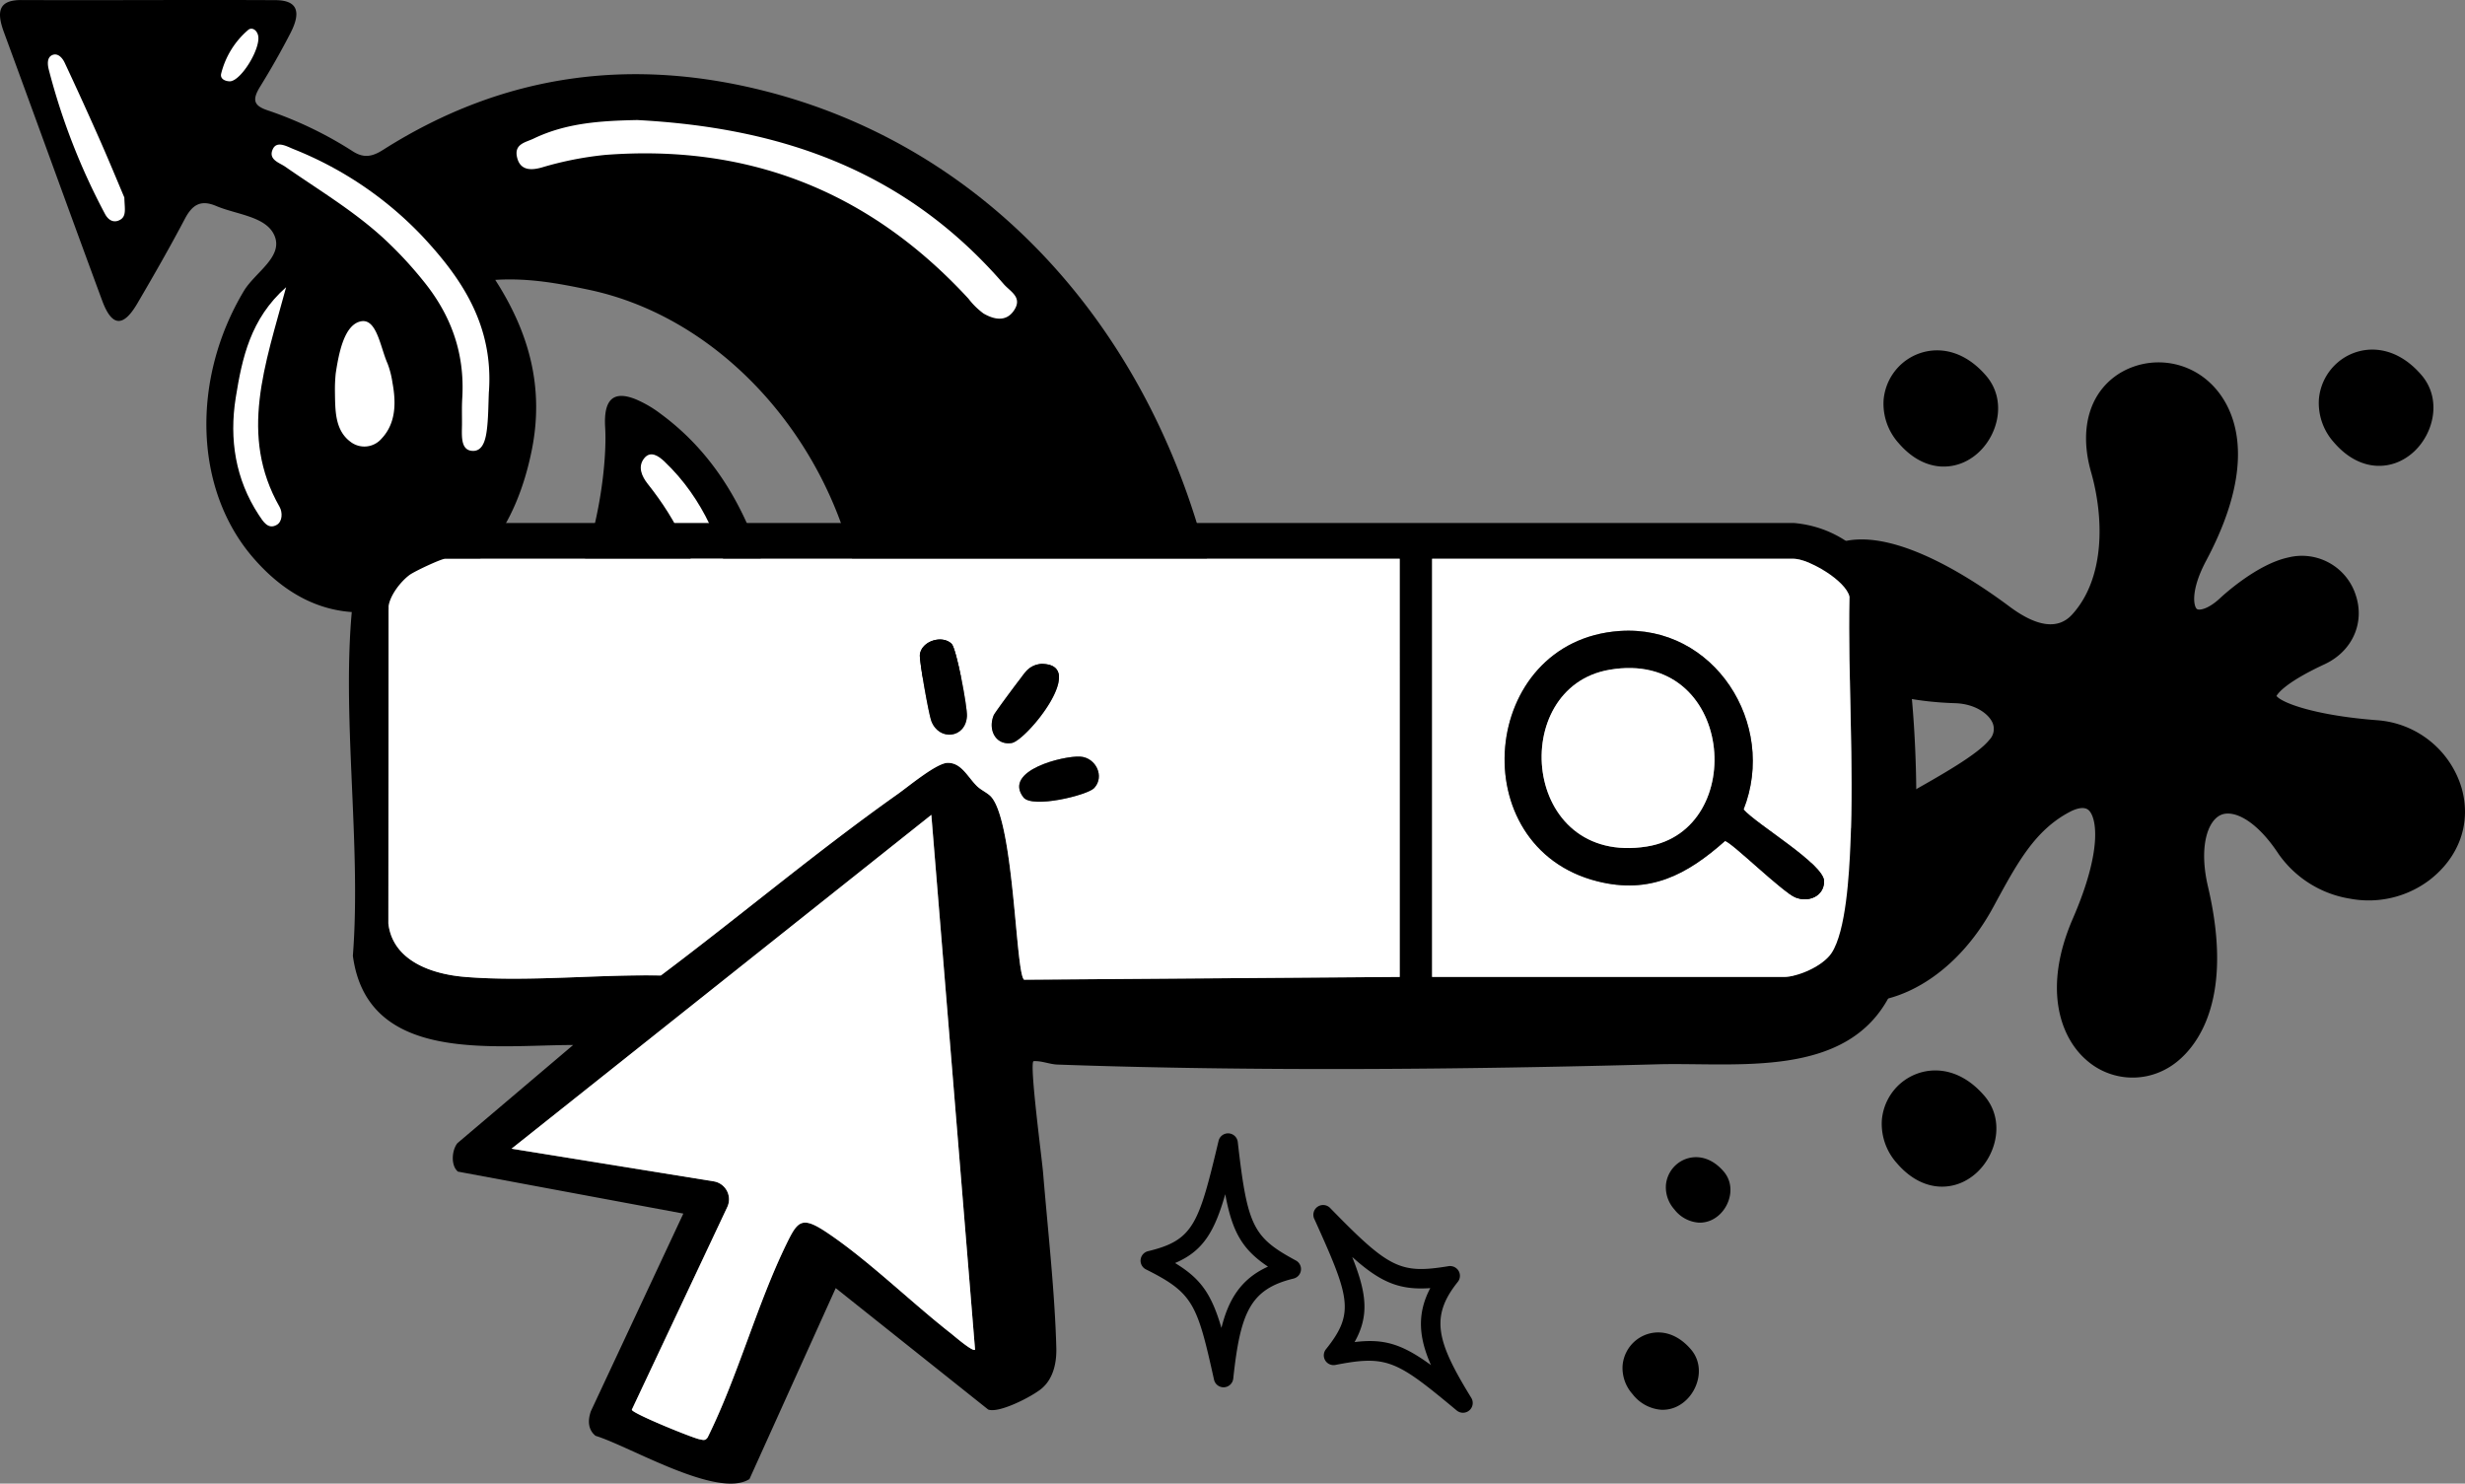
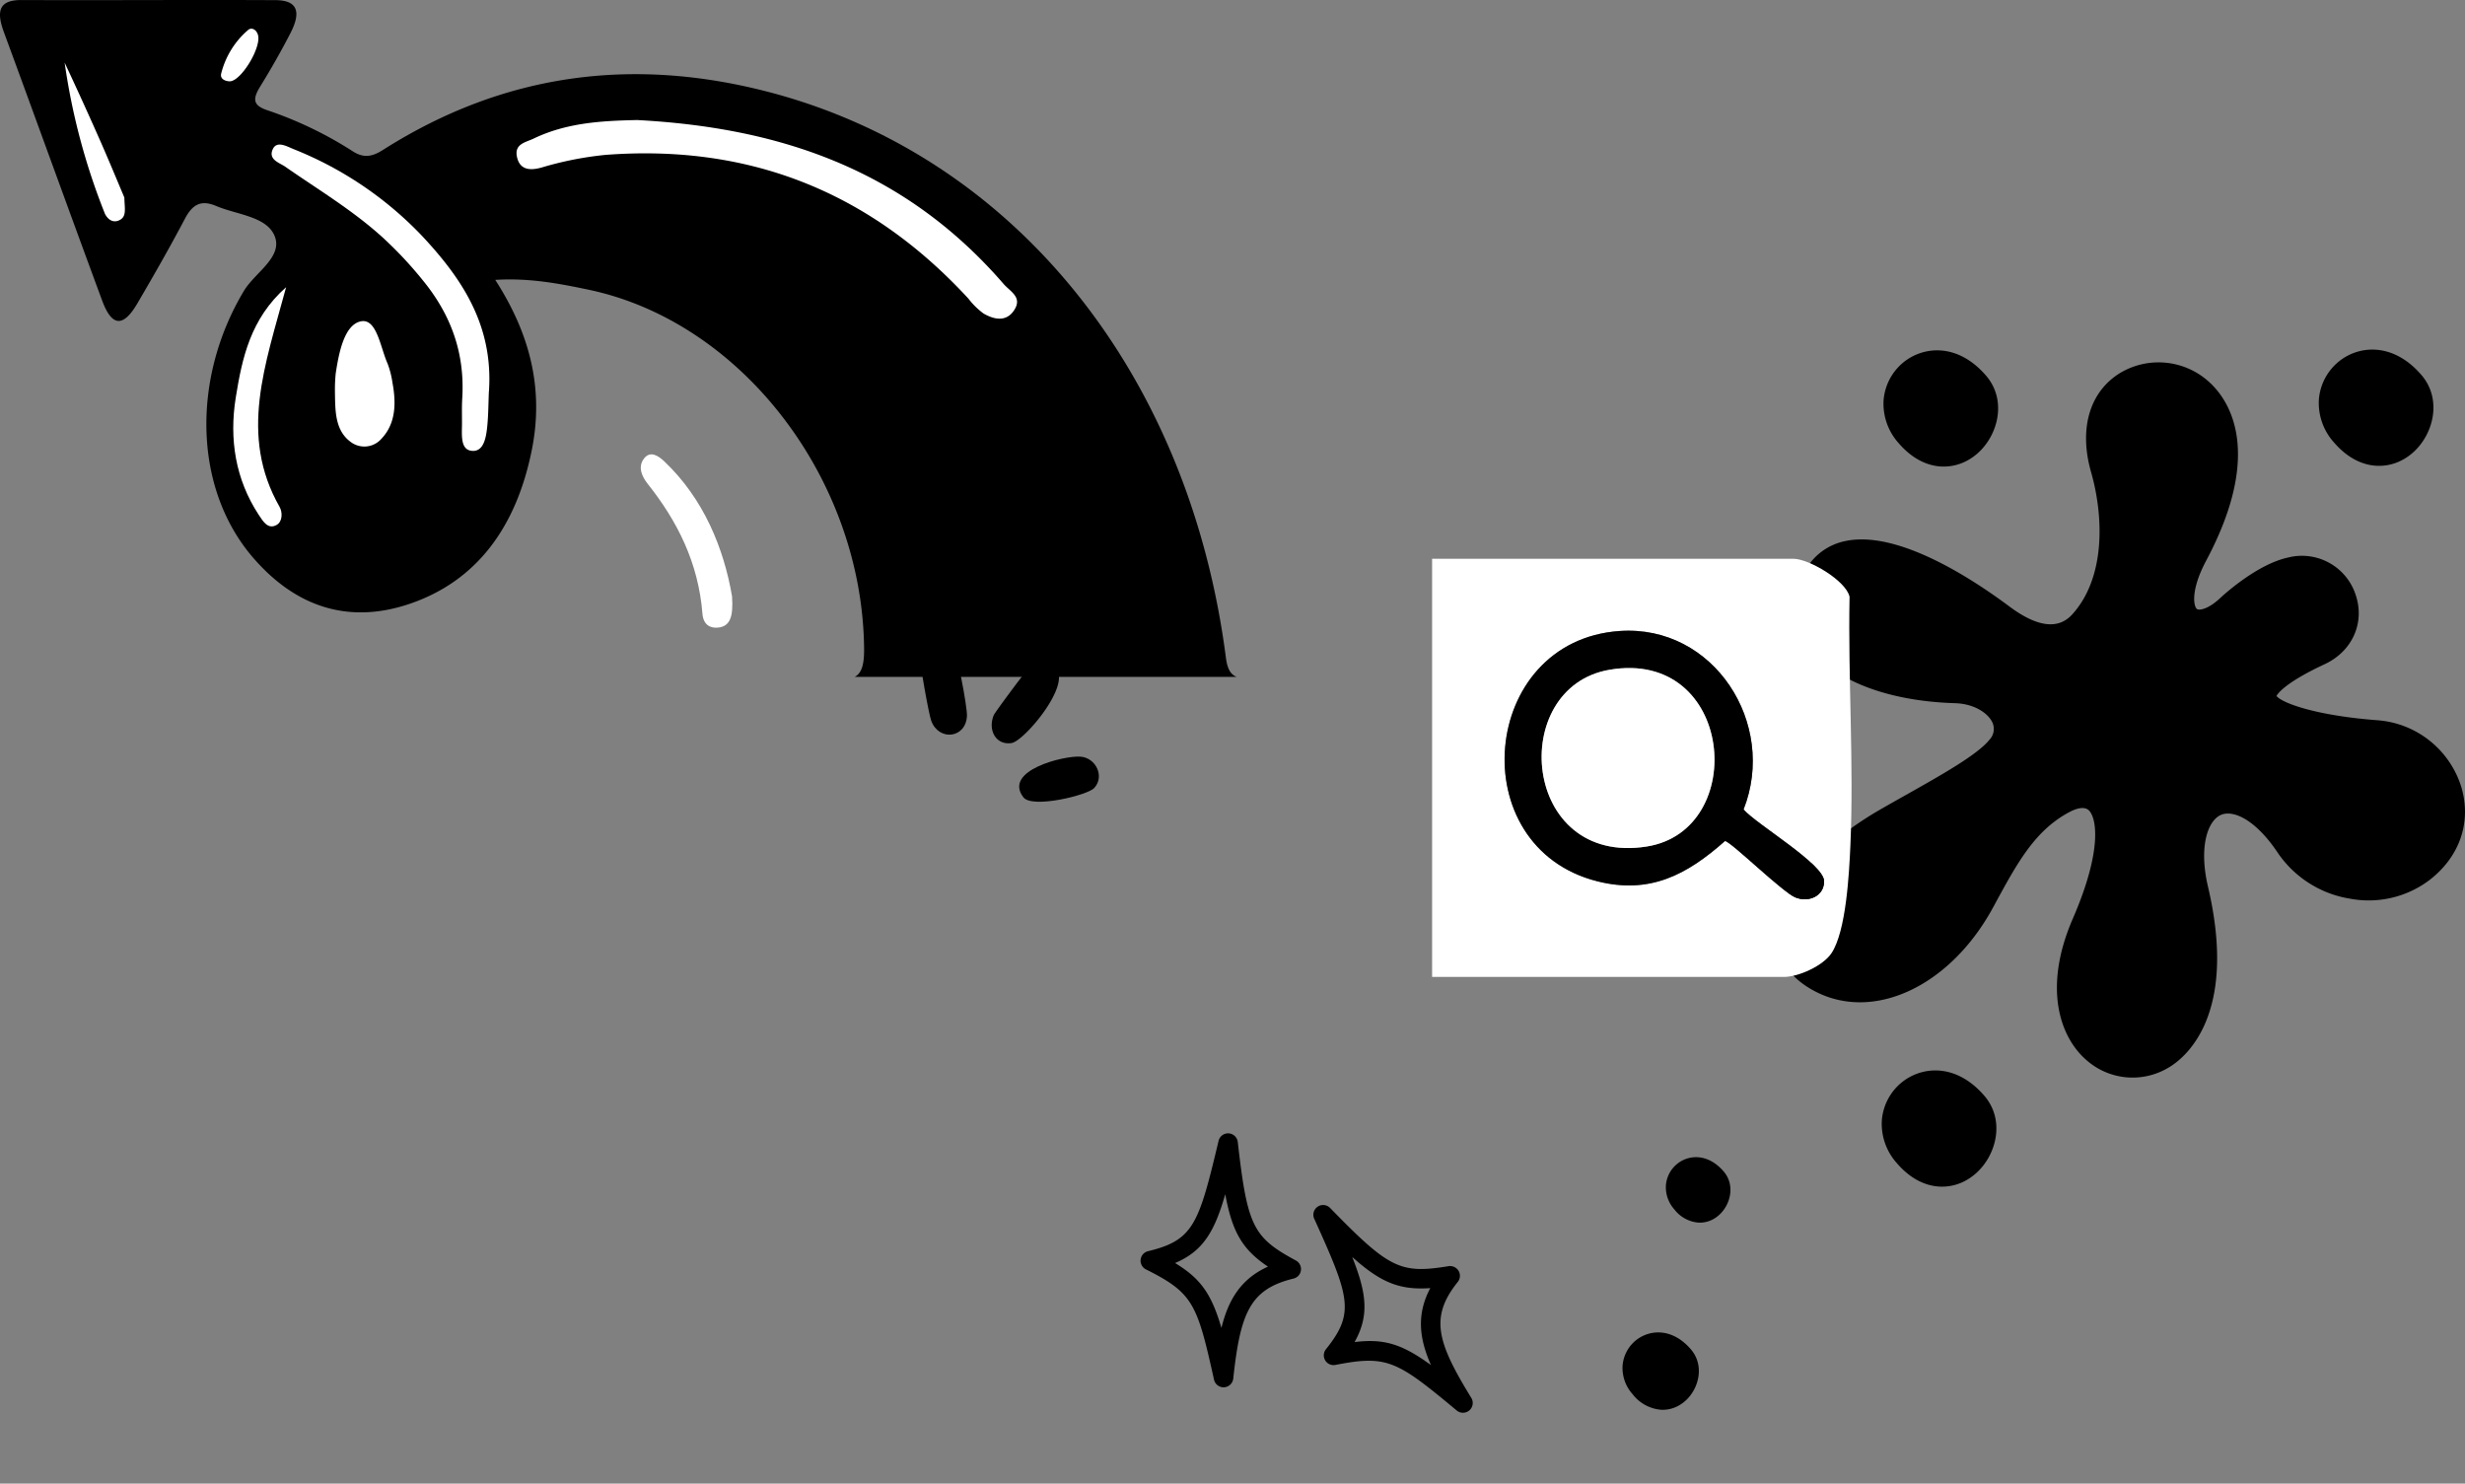
<svg xmlns="http://www.w3.org/2000/svg" width="548.12" height="329.884" viewBox="0 0 548.12 329.884">
  <rect x="0" y="0" width="548.12" height="329.884" fill="#808080" stroke="none" />
  <defs>
    <clipPath id="a">
      <rect width="548.12" height="329.884" fill="none" />
    </clipPath>
  </defs>
  <g clip-path="url(#a)">
-     <path d="M184.979,143.491c-.375-6.169,1.744-8.31,6.831-6.254a25.775,25.775,0,0,1,5.457,3.183c14.755,10.828,22.124,27.166,26,46.145.834,4.079-1.217,9.913,1.88,11.93a5.154,5.154,0,0,0,.919.464A49.759,49.759,0,0,1,206.8,216.974a47.6,47.6,0,0,1-25.2,5.147c-22.7-1.262-36.839-17.957-39.575-21.322,8.881.983,15.679-.594,20.938-3.528l.071-.039a29.417,29.417,0,0,0,4.324-3.025c14.74-12.479,18.232-40.644,17.62-50.716" transform="translate(-50.414 -48.446)" />
    <path d="M61.255.032c4.8.024,5.843,2.481,3.3,7.393-2.092,4.046-4.342,8-6.712,11.836-1.785,2.89-1.486,4.218,1.629,5.26a85.686,85.686,0,0,1,19,9.141c2.521,1.615,4.429,1.106,6.724-.351,27-17.144,55.6-20.647,85.44-12.929C225.306,34.522,264.4,82.743,272.6,146.289c.333,2.584,1.128,3.732,2.4,4.224H190.05c1.587-.839,2.126-2.825,2.091-6.29-.377-37.577-27.113-72.651-61.309-79.815-6.578-1.378-13.217-2.647-20.708-2.175,7.737,12.012,10.855,24.237,8.123,37.844-3.459,17.23-12.34,29.187-27.237,34.211-13.24,4.465-25.132.931-34.869-10.451-13.07-15.28-13.574-39.672-1.912-59.147,2.478-4.137,8.872-7.6,6.775-12.361-1.866-4.235-8.387-4.6-12.919-6.523-3.19-1.349-5.176-.565-6.945,2.789C37.762,55,34.174,61.27,30.53,67.485c-3.133,5.342-5.652,5.18-7.8-.615C15.377,46.982,8.181,27.016.854,7.113-.9,2.336-.113-.012,4.789.008c18.821.079,37.644-.07,56.465.024" transform="translate(0 0)" />
    <path d="M204.879,41.379c-7.887.168-15.664.586-23.038,4.135-1.824.878-4.527,1.18-3.577,4.458.818,2.819,3.422,2.5,5.328,1.978a75.5,75.5,0,0,1,14.248-2.823c30.8-2.342,57.99,7.316,80.707,31.962a16.661,16.661,0,0,0,3.366,3.312c2.225,1.286,4.9,1.943,6.674-.554,2.152-3.036-.708-4.277-2.214-6.017-22.509-26.021-50.793-34.82-81.5-36.452" transform="translate(-63.208 -14.688)" fill="#fff" />
    <path d="M141.957,104.789C143,89.884,135.782,79.47,127.185,70.25a80.517,80.517,0,0,0-28.7-19.415c-1.57-.648-3.693-1.873-4.577,0-1.109,2.353,1.478,3.032,2.745,3.915,7.319,5.1,14.94,9.622,21.7,15.759a87.539,87.539,0,0,1,8.978,9.6c6.041,7.408,9.323,15.879,8.694,26.165-.118,1.92-.043,3.855-.057,5.783-.017,2.338-.362,5.545,2.079,5.867,2.734.36,3.282-2.879,3.54-5.45.256-2.545.252-5.125.362-7.691" transform="translate(-33.239 -17.691)" fill="#fff" />
    <path d="M115.457,126.182c.074,4.287-.081,8.806,3.583,11.432a5.041,5.041,0,0,0,6.781-.791c3.172-3.353,3.286-7.88,2.428-12.454a19.431,19.431,0,0,0-1.1-4.271c-1.6-3.607-2.4-10.1-5.943-9.355-3.648.767-4.871,6.9-5.575,11.606a35.091,35.091,0,0,0-.172,3.833" transform="translate(-40.983 -39.289)" fill="#fff" />
    <path d="M241.189,188.2c-1.827-10.688-6.305-21.7-15.039-29.991-1.288-1.223-3.083-2.472-4.488-.724-1.516,1.885-.546,4.037.783,5.71,6.548,8.243,11.262,17.481,12.163,28.878.189,2.387,1.671,3.289,3.552,3.059,2.57-.314,3.334-2.343,3.029-6.932" transform="translate(-78.409 -55.596)" fill="#fff" />
    <path d="M92.161,99.007c-7.918,6.99-9.783,15.745-11.192,24.517-1.5,9.361-.035,18.23,5.073,26.047,1.052,1.61,2.122,3.356,4.02,2.289,1.337-.753,1.318-2.841.655-4-9.1-15.945-3.235-31.506,1.445-48.849" transform="translate(-28.543 -35.144)" fill="#fff" />
-     <path d="M33.51,50.582C31.9,46.781,30,42.16,27.983,37.605q-3.784-8.559-7.749-17.01c-.516-1.1-1.538-2.2-2.727-1.7-1.3.544-1.067,2.232-.783,3.319A145.29,145.29,0,0,0,29.213,54.248c.78,1.456,2,2.046,3.346,1.293,1.488-.83,1-2.534.951-4.959" transform="translate(-5.858 -6.663)" fill="#fff" />
+     <path d="M33.51,50.582C31.9,46.781,30,42.16,27.983,37.605q-3.784-8.559-7.749-17.01A145.29,145.29,0,0,0,29.213,54.248c.78,1.456,2,2.046,3.346,1.293,1.488-.83,1-2.534.951-4.959" transform="translate(-5.858 -6.663)" fill="#fff" />
    <path d="M78.136,21.594c2.525-.026,7.115-7.621,6.259-10.346-.408-1.3-1.511-1.691-2.2-1.055a18.75,18.75,0,0,0-5.982,9.717c-.259,1.155.9,1.664,1.922,1.684" transform="translate(-27.041 -3.512)" fill="#fff" />
    <path d="M431.8,409.679a2.171,2.171,0,0,1,3.534-2.408c13.139,13.49,15.6,14.7,26.343,12.937a2.222,2.222,0,0,1,2.225,1.046,2.17,2.17,0,0,1-.178,2.452c-6.219,7.771-4.706,13.255,3,25.79a2.171,2.171,0,0,1-3.238,2.805c-13.3-11.069-15.449-12.393-26.965-10.132a2.171,2.171,0,0,1-2.112-3.489c6.514-8.119,5.242-11.644-2.6-29M457.756,442.2c-2.6-5.894-3.256-11.254-.148-17.112-6.859.481-11.048-1.265-17.367-6.927,3.2,8.026,3.848,13.026.53,18.929,6.615-.826,10.612.483,16.985,5.11M393.2,418.743a2.171,2.171,0,0,1,1.649-1.863c10.12-2.437,11.271-6,15.681-24.533a2.171,2.171,0,0,1,4.269.255c2.14,18.712,3.347,21.175,12.923,26.348a2.171,2.171,0,0,1-.521,4.02c-9.672,2.343-11.831,7.606-13.406,22.234a2.17,2.17,0,0,1-1.922,1.925c-.038,0-.077.008-.117.01a2.17,2.17,0,0,1-2.24-1.7c-3.75-16.9-4.633-19.256-15.133-24.512a2.172,2.172,0,0,1-1.185-2.188m17.969,15.2c1.546-6.257,4.306-10.893,10.35-13.626-5.721-3.818-7.964-7.758-9.5-16.1-2.381,8.3-4.925,12.658-11.161,15.3,5.693,3.455,8.1,6.875,10.311,14.433" transform="translate(-139.567 -138.677)" />
    <path d="M704.741,197.534c1.354,1.654,9.044,4.374,22.372,5.384A21.174,21.174,0,0,1,745.846,217.8c2.306,7.812-.388,15.569-7.209,20.749a22.409,22.409,0,0,1-17.521,4.055,24.055,24.055,0,0,1-15.932-9.97c-5.029-7.625-10.046-9.846-12.788-8.665-3,1.3-4.951,7.184-2.892,15.947,6.685,28.442-4.918,37.935-8.634,40.166-.159.1-.322.19-.483.28a15.481,15.481,0,0,1-18-1.956c-5.8-5.082-9.614-15.993-2.934-31.375,6.7-15.428,5.243-22.506,3.537-24.093-1.144-1.063-3.273-.129-4.135.321-7.831,4.076-11.774,11.424-16.842,20.747l-.31.57c-9.553,17.564-26.646,25.533-39.759,18.529-6.842-3.653-8.345-8.73-8.4-12.345-.167-10.758,11.827-21.517,23.108-28,1.873-1.077,3.77-2.144,5.645-3.2,7.833-4.406,15.934-8.964,18.587-12.27a3.475,3.475,0,0,0,.684-3.873c-.908-1.969-3.891-4.151-8.293-4.284-16.254-.494-28.786-5.83-33.526-14.277a15.04,15.04,0,0,1,.237-15.294,13.106,13.106,0,0,1,8.945-6.492c11.489-2.4,27.753,8.095,36.425,14.565,6.155,4.591,10.851,5.185,13.95,1.775,7.43-8.169,7.044-21.719,4.2-31.674-2.756-9.662-.315-17.912,6.527-22.065a16.676,16.676,0,0,1,20.045,2.341c4.006,3.79,11.931,15.218-.988,39.456-3.545,6.654-2.744,10.183-2.05,10.715.494.379,2.5.072,5.118-2.369.826-.775,8.294-7.61,15.213-9.084a12.568,12.568,0,0,1,14.985,8.349c2.074,6.2-.756,12.547-6.968,15.416-8.462,3.939-10.291,6.373-10.656,7.04m-74.43-51.026a10.965,10.965,0,0,0,5.812-1.4,12.426,12.426,0,0,0,2.661-2c4.217-4.141,5.892-11.553,1.4-16.784-6.333-7.373-14.05-6.637-18.56-2.838a12.118,12.118,0,0,0-4.24,8.233,13.091,13.091,0,0,0,3.323,9.563c3.555,4.138,7.187,5.128,9.607,5.231m-9.08,137.082a12.122,12.122,0,0,0-4.239,8.238,13.089,13.089,0,0,0,3.323,9.557c3.555,4.138,7.187,5.128,9.607,5.231a10.945,10.945,0,0,0,5.811-1.4,12.438,12.438,0,0,0,2.661-2c4.218-4.14,5.894-11.551,1.4-16.785-6.333-7.368-14.056-6.637-18.56-2.837m-49.87,18.06a6.827,6.827,0,0,0-2.388,4.64,7.371,7.371,0,0,0,1.872,5.384,7.53,7.53,0,0,0,5.412,2.947,6.171,6.171,0,0,0,3.274-.79,7.014,7.014,0,0,0,1.5-1.128c2.376-2.332,3.321-6.507.788-9.456-3.568-4.151-7.918-3.739-10.456-1.6m-9.2,39.256a8.067,8.067,0,0,0-2.822,5.483,8.713,8.713,0,0,0,2.212,6.363,8.9,8.9,0,0,0,6.4,3.482,7.28,7.28,0,0,0,3.868-.933,8.276,8.276,0,0,0,1.772-1.333c2.808-2.757,3.924-7.69.93-11.174-4.216-4.905-9.357-4.418-12.356-1.889M736.966,126.159c-6.336-7.37-14.065-6.643-18.558-2.837a12.115,12.115,0,0,0-4.24,8.236,13.088,13.088,0,0,0,3.323,9.561c3.555,4.137,7.187,5.128,9.608,5.231a10.946,10.946,0,0,0,5.81-1.4,12.455,12.455,0,0,0,2.662-2c4.217-4.143,5.892-11.553,1.4-16.786" transform="translate(-198.536 -42.778)" />
-     <path d="M272.492,299.952c-.885.883,1.889,21.653,2.155,24.872,1.03,12.5,2.614,26.527,2.935,38.9.085,3.271-.657,6.832-3.283,9.029-2.06,1.725-9.416,5.547-11.867,4.651l-33.9-27L209.352,392.86c-7.042,4.511-26.643-7.3-34.217-9.607-1.734-1.384-1.744-3.5-1.048-5.481l20.56-43.937L144.513,324.5c-1.636-1.4-1.343-4.784-.1-6.326l25.731-21.822c-17.769,0-45.776,4.226-48.981-19.846,1.945-24.929-2.676-54.072-.034-78.549,1.1-10.206,11.754-16.715,21.241-17.68H441.531c12.078,1.04,20.4,9.944,23.489,21.2,4.785,17.42,5.954,67.389-1.864,83.366-9.4,19.218-34.256,15.318-51.953,15.8-43.279,1.172-90.02,1.591-133.34.06-1.833-.065-3.524-.879-5.372-.753m81.441-111.715H141.673c-.871,0-6.839,2.8-7.924,3.608-1.956,1.464-4.263,4.425-4.644,6.889l-.047,70.587c.957,8.314,9.653,11.271,16.95,11.881,13.888,1.161,29.583-.577,43.636-.308,17.66-13.257,34.618-27.566,52.652-40.326,2.479-1.755,8.619-6.893,11.091-6.952,3.032-.072,4.409,3,6.473,5.089,1,1.008,2.464,1.566,3.27,2.494,5.12,5.9,5.409,39.453,7.3,40.632l83.508-.616Zm7.208,92.977h78.2c3.279,0,8.711-2.465,10.593-5.264,3.275-4.869,3.942-17.794,4.213-23.9.808-18.205-.537-37.1-.181-55.376-.815-3.618-9.1-8.44-12.461-8.44H361.141ZM259.512,364.1l-9.723-118.917-93.341,74.227,44.993,7.268a4.047,4.047,0,0,1,2.967,5.731l-21.219,45.04c.062.822,13.515,6.281,15.041,6.566.776.144,1.277.406,1.827-.419,6.742-13.63,10.938-29.514,17.535-43.037,2.429-4.979,3.346-6.232,8.7-2.695,9.209,6.083,18.917,15.621,27.846,22.607.715.559,4.887,4.186,5.374,3.628" transform="translate(-42.698 -63.994)" />
-     <path d="M358.761,192.615l0,92.981-83.508.616c-1.891-1.179-2.18-34.734-7.3-40.632-.807-.929-2.274-1.487-3.27-2.494-2.064-2.089-3.441-5.161-6.473-5.089-2.472.058-8.612,5.2-11.091,6.952-18.033,12.759-34.991,27.069-52.651,40.325-14.053-.269-29.748,1.469-43.636.308-7.3-.61-15.993-3.567-16.95-11.881l.047-70.588c.381-2.463,2.688-5.425,4.644-6.888,1.084-.811,7.052-3.609,7.923-3.609Zm-99.633,18.913c-2.043-2.03-6.661-.676-7.056,2.389-.165,1.286,1.951,13.179,2.532,14.744,1.694,4.552,7.672,3.9,7.934-1.067.106-2.007-2.306-14.968-3.41-16.066M279.119,216a4.91,4.91,0,0,0-3.261,1.468c-.6.545-7.108,9.306-7.363,9.925-1.36,3.3.47,6.739,3.975,6.19,3.279-.513,17.194-17.564,6.649-17.583m11.7,27.6c2.4-2.558.409-6.768-3.087-7-3.64-.238-17.236,3.076-12.644,9.049,1.958,2.547,14.246-.468,15.731-2.052" transform="translate(-47.525 -68.372)" fill="#fff" />
-     <path d="M279.411,399.811c-.488.559-4.66-3.069-5.374-3.628-8.929-6.986-18.637-16.524-27.846-22.607-5.354-3.537-6.271-2.284-8.7,2.695-6.6,13.523-10.793,29.407-17.535,43.037-.55.824-1.051.563-1.827.419-1.526-.285-14.979-5.744-15.041-6.566l21.219-45.04a4.047,4.047,0,0,0-2.967-5.731l-44.993-7.268,93.341-74.227Z" transform="translate(-62.597 -99.708)" fill="#fff" />
    <path d="M493.685,285.592V192.615h80.364c3.358,0,11.646,4.822,12.461,8.44-.355,18.272.99,37.171.182,55.376-.271,6.1-.938,19.027-4.213,23.9-1.882,2.8-7.313,5.264-10.593,5.264Zm41.662-76.915c-31.071,2.186-35.09,48.065-4.909,55.658,11.634,2.927,19.885-1.419,28.379-8.965,1.468.262,12.724,11.349,15.62,12.532,2.979,1.217,6.409-.271,6.41-3.573,0-3.837-14.967-12.612-17.9-15.97,7.526-19.034-6.568-41.162-27.6-39.683" transform="translate(-175.241 -68.372)" fill="#fff" />
    <path d="M324.16,221.405c1.1,1.1,3.516,14.059,3.41,16.066-.262,4.97-6.24,5.619-7.933,1.067-.582-1.565-2.7-13.458-2.533-14.744.395-3.065,5.013-4.419,7.056-2.389" transform="translate(-112.558 -78.249)" />
    <path d="M352.947,228.871c10.545.019-3.371,17.07-6.65,17.583-3.5.549-5.334-2.892-3.974-6.19.255-.619,6.761-9.38,7.363-9.925a4.91,4.91,0,0,1,3.261-1.468" transform="translate(-121.353 -81.241)" />
    <path d="M368.008,267.807c-1.485,1.584-13.773,4.6-15.731,2.052-4.592-5.974,9-9.287,12.644-9.049,3.5.229,5.487,4.439,3.087,7" transform="translate(-124.713 -92.574)" />
    <path d="M544.216,217.476c21.032-1.479,35.127,20.649,27.6,39.683,2.932,3.358,17.9,12.133,17.9,15.97,0,3.3-3.431,4.79-6.41,3.572-2.9-1.184-14.152-12.27-15.619-12.532-8.494,7.547-16.746,11.892-28.379,8.965-30.181-7.593-26.163-53.472,4.909-55.658m-2.209,8.615c-22.8,3.89-19.584,43.755,8.3,39.3,22.812-3.646,19.377-44.018-8.3-39.3" transform="translate(-184.11 -77.172)" />
    <path d="M546.539,230.66c27.68-4.722,31.115,35.65,8.3,39.3-27.887,4.458-31.1-35.406-8.3-39.3" transform="translate(-188.641 -81.74)" fill="#fff" />
  </g>
</svg>